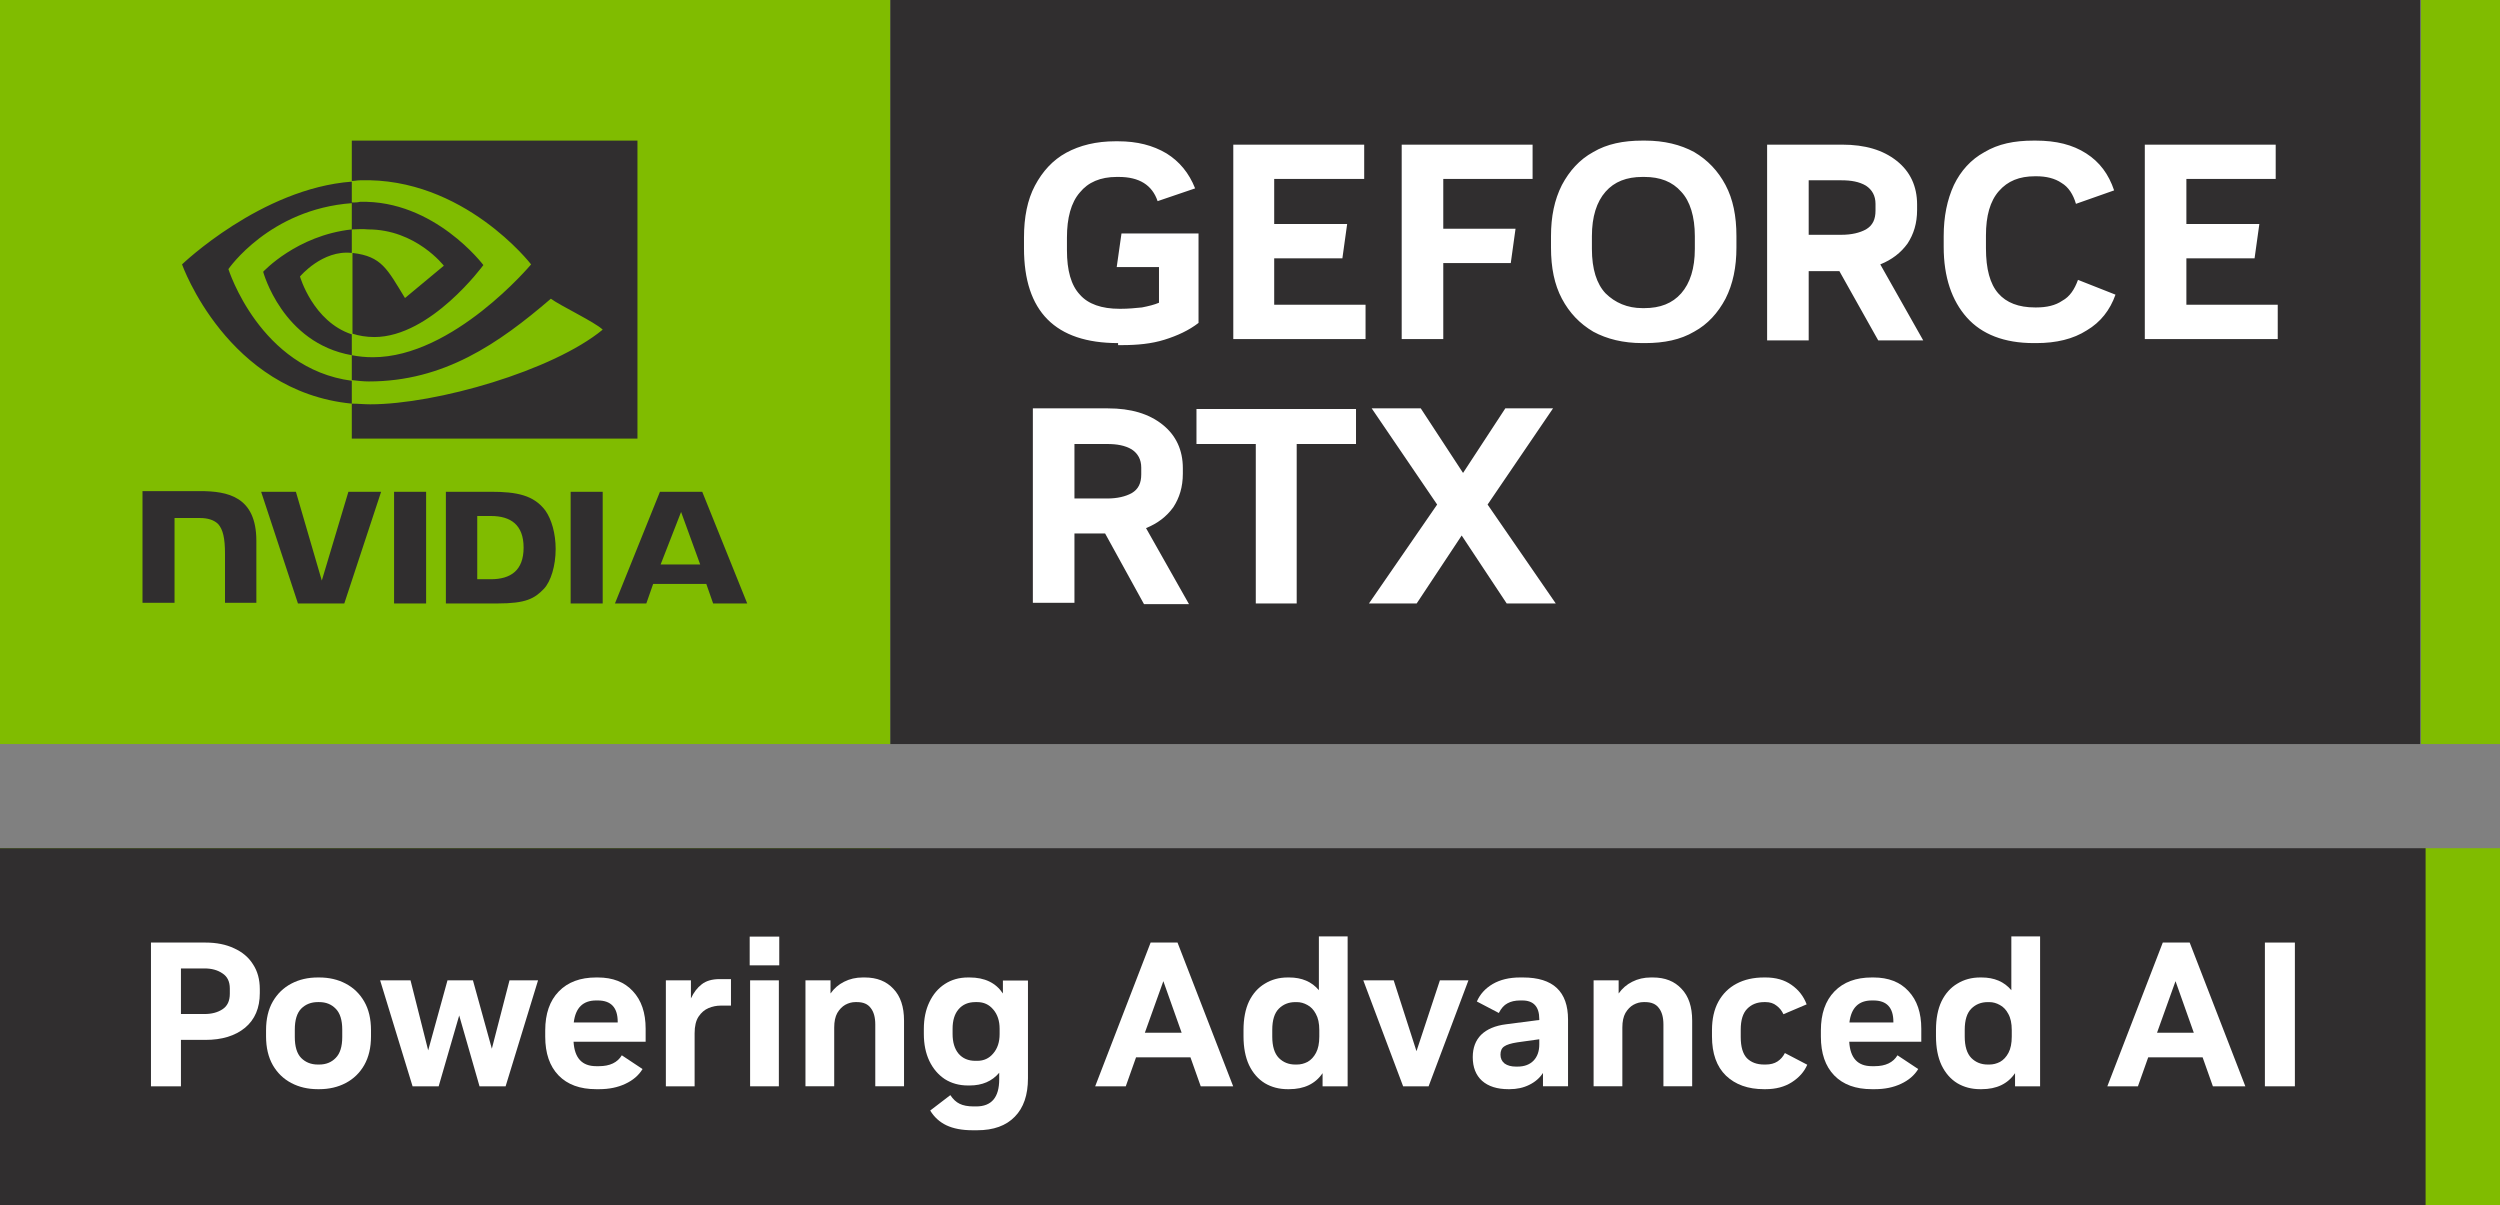
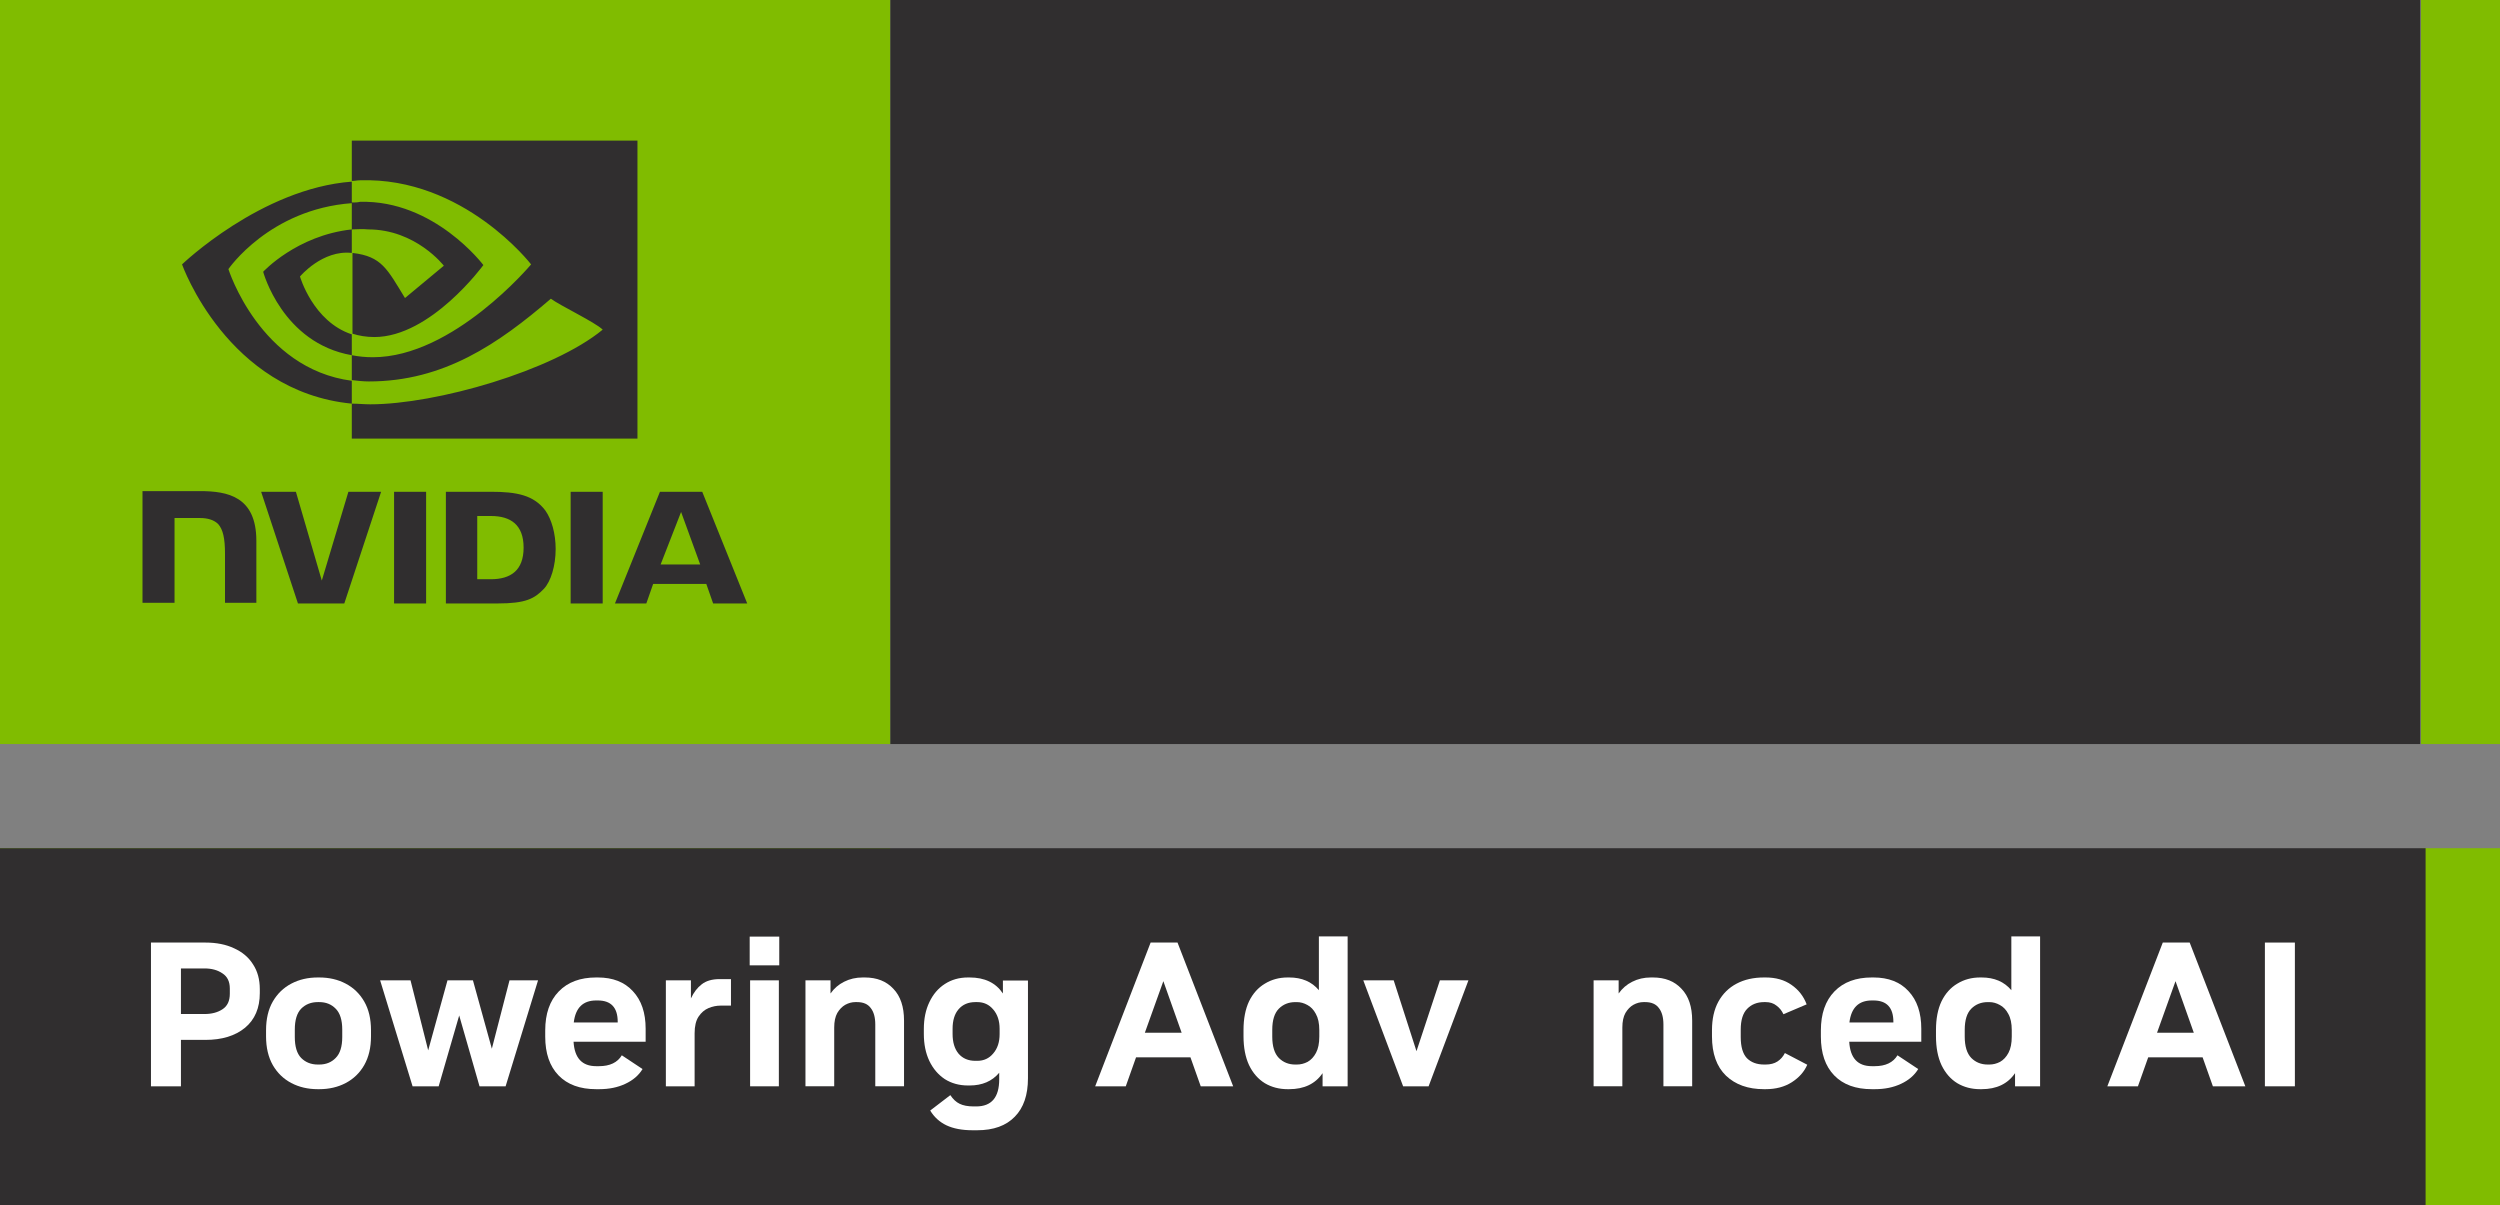
<svg xmlns="http://www.w3.org/2000/svg" width="168" height="81" viewBox="0 0 168 81" fill="none">
  <rect x="0" y="0" width="168" height="81" fill="#808080" stroke="none" />
  <path d="M59.833 0V50H0V0H59.833ZM162.686 0V50H168V0H162.686Z" fill="#80BC00" />
  <path d="M162.639 0H59.832V50H162.639V0Z" fill="#302E2F" />
  <path d="M26.482 33.047V40.552H28.635V33.047H26.482ZM9.576 33.002V40.507H11.729V34.81H13.425C13.974 34.81 14.387 34.946 14.662 35.217C14.982 35.579 15.12 36.167 15.12 37.206V40.507H17.227V36.347C17.227 33.364 15.303 33.002 13.425 33.002H9.576ZM29.963 33.047V40.552H33.445C35.324 40.552 35.919 40.235 36.561 39.557C37.019 39.06 37.34 38.02 37.34 36.89C37.34 35.85 37.065 34.901 36.652 34.313C35.873 33.273 34.728 33.047 32.987 33.047H29.963ZM32.071 34.675H32.987C34.316 34.675 35.186 35.263 35.186 36.8C35.186 38.337 34.316 38.924 32.987 38.924H32.071V34.675ZM23.412 33.047L21.625 39.015L19.884 33.047H17.548L20.022 40.552H23.137L25.611 33.047H23.412ZM38.347 40.552H40.501V33.047H38.347V40.552ZM44.349 33.047L41.325 40.552H43.433L43.891 39.241H47.464L47.922 40.552H50.213L47.19 33.047H44.349ZM45.769 34.404L47.052 37.93H44.395L45.769 34.404ZM23.641 15.416V13.608C23.824 13.608 24.008 13.608 24.191 13.563C29.185 13.427 32.483 17.812 32.483 17.812C32.483 17.812 28.956 22.649 25.153 22.649C24.603 22.649 24.099 22.559 23.687 22.423V16.998C25.657 17.224 26.023 18.084 27.215 20.027L29.826 17.857C29.826 17.857 27.948 15.416 24.741 15.416C24.328 15.371 23.962 15.416 23.641 15.416ZM23.641 9.449V12.161C23.824 12.161 24.008 12.116 24.191 12.116C31.155 11.89 35.69 17.767 35.69 17.767C35.69 17.767 30.467 24.006 25.061 24.006C24.557 24.006 24.099 23.96 23.641 23.87V25.543C24.008 25.588 24.42 25.633 24.786 25.633C29.826 25.633 33.491 23.102 37.019 20.073C37.614 20.525 39.997 21.655 40.501 22.152C37.156 24.91 29.322 27.17 24.878 27.17C24.466 27.17 24.053 27.125 23.641 27.125V29.476H42.837V9.449H23.641ZM23.641 22.469V23.87C18.968 23.056 17.685 18.264 17.685 18.264C17.685 18.264 19.93 15.823 23.641 15.416V16.998C21.671 16.772 20.159 18.581 20.159 18.581C20.159 18.581 21.03 21.61 23.641 22.469ZM15.349 18.084C15.349 18.084 18.098 14.06 23.641 13.653V12.206C17.548 12.659 12.233 17.767 12.233 17.767C12.233 17.767 15.257 26.311 23.641 27.125V25.588C17.456 24.774 15.349 18.084 15.349 18.084Z" fill="#302E2F" />
-   <path d="M75.135 23.056C70.92 23.056 68.812 20.932 68.812 16.682V15.959C68.812 14.602 69.042 13.427 69.546 12.478C70.049 11.528 70.737 10.76 71.653 10.262C72.569 9.765 73.669 9.494 74.952 9.494H75.135C76.418 9.494 77.471 9.765 78.388 10.308C79.258 10.85 79.9 11.619 80.312 12.659L77.792 13.517C77.425 12.432 76.555 11.89 75.181 11.89H75.043C73.944 11.89 73.119 12.252 72.569 12.93C71.974 13.608 71.699 14.648 71.699 15.959V16.818C71.699 18.174 71.974 19.168 72.569 19.801C73.119 20.434 74.035 20.751 75.227 20.751H75.318C75.822 20.751 76.28 20.706 76.738 20.66C77.197 20.57 77.563 20.48 77.884 20.344V17.948H75.043L75.364 15.687H80.541V21.7C79.9 22.197 79.121 22.559 78.25 22.83C77.38 23.102 76.418 23.192 75.41 23.192H75.135V23.056ZM82.877 22.83V9.72H91.674V12.026H85.626V15.055H90.528L90.208 17.36H85.626V20.48H91.765V22.785H82.877V22.83ZM94.194 22.83V9.72H102.99V12.026H96.988V15.371H101.844L101.524 17.677H96.988V22.785H94.194V22.83ZM110.366 23.056C109.083 23.056 107.983 22.785 107.067 22.288C106.151 21.745 105.464 21.022 104.96 20.073C104.456 19.123 104.227 17.993 104.227 16.637V15.868C104.227 14.557 104.456 13.427 104.96 12.432C105.464 11.483 106.151 10.715 107.067 10.217C107.983 9.675 109.083 9.449 110.366 9.449H110.549C111.832 9.449 112.931 9.72 113.848 10.217C114.764 10.76 115.451 11.483 115.955 12.432C116.459 13.382 116.688 14.512 116.688 15.868V16.637C116.688 17.948 116.459 19.078 115.955 20.073C115.451 21.022 114.764 21.791 113.848 22.288C112.931 22.83 111.832 23.056 110.549 23.056H110.366ZM110.366 20.706H110.503C111.557 20.706 112.382 20.389 112.977 19.711C113.573 19.033 113.893 18.038 113.893 16.727V15.868C113.893 14.557 113.573 13.517 112.977 12.884C112.382 12.206 111.557 11.89 110.503 11.89H110.366C109.312 11.89 108.487 12.206 107.892 12.884C107.296 13.563 106.976 14.557 106.976 15.868V16.727C106.976 18.084 107.296 19.078 107.892 19.711C108.533 20.344 109.358 20.706 110.366 20.706ZM118.75 22.83V9.72H123.789C125.347 9.72 126.538 10.082 127.454 10.805C128.371 11.528 128.829 12.523 128.829 13.743V14.105C128.829 15.009 128.6 15.733 128.187 16.366C127.729 16.998 127.134 17.451 126.355 17.767L129.241 22.875H126.217L123.606 18.219H121.544V22.875H118.75V22.83ZM121.544 15.778H123.744C124.431 15.778 124.98 15.642 125.393 15.416C125.851 15.145 126.034 14.738 126.034 14.15V13.698C126.034 13.156 125.805 12.749 125.393 12.478C124.935 12.206 124.385 12.116 123.744 12.116H121.544V15.778ZM136.663 23.056C134.693 23.056 133.181 22.469 132.173 21.338C131.165 20.208 130.616 18.626 130.616 16.592V15.868C130.616 14.557 130.845 13.427 131.303 12.432C131.761 11.483 132.448 10.715 133.364 10.217C134.281 9.675 135.334 9.449 136.663 9.449H136.8C138.175 9.449 139.274 9.72 140.191 10.308C141.107 10.895 141.703 11.709 142.069 12.794L139.504 13.698C139.32 13.065 139 12.568 138.541 12.297C138.083 11.98 137.488 11.845 136.846 11.845H136.755C135.701 11.845 134.922 12.161 134.327 12.839C133.731 13.517 133.456 14.512 133.456 15.823V16.682C133.456 18.084 133.731 19.078 134.281 19.711C134.83 20.344 135.655 20.66 136.755 20.66H136.846C137.534 20.66 138.129 20.525 138.587 20.208C139.091 19.937 139.412 19.44 139.641 18.807L142.161 19.801C141.794 20.841 141.153 21.655 140.237 22.197C139.32 22.785 138.175 23.056 136.846 23.056H136.663ZM144.131 22.83V9.72H152.927V12.026H146.925V15.055H151.828L151.507 17.36H146.925V20.48H153.064V22.785H144.131V22.83ZM69.408 40.552V27.442H74.448C76.005 27.442 77.197 27.803 78.113 28.526C79.029 29.25 79.487 30.244 79.487 31.465V31.827C79.487 32.731 79.258 33.454 78.846 34.087C78.388 34.72 77.792 35.172 77.013 35.489L79.9 40.597H76.876L74.264 35.85H72.203V40.507H69.408V40.552ZM72.203 33.499H74.402C75.089 33.499 75.639 33.364 76.051 33.138C76.509 32.867 76.692 32.46 76.692 31.872V31.42C76.692 30.877 76.463 30.47 76.051 30.199C75.593 29.928 75.043 29.837 74.402 29.837H72.203V33.499ZM84.389 40.552V29.837H80.403V27.487H91.124V29.837H87.138V40.552H84.389ZM101.249 40.552L98.225 35.986L95.201 40.552H91.994L96.576 33.906L92.178 27.442H95.476L98.317 31.782L101.157 27.442H104.364L99.966 33.906L104.547 40.552H101.249Z" fill="white" />
  <path d="M59.833 57V81H0V57H59.833ZM162.686 57V81H168V57H162.686Z" fill="#80BC00" />
  <path d="M163 57H0V81H163V57Z" fill="#302E2F" />
  <path d="M152.201 73V63.34H154.216V73H152.201Z" fill="white" />
  <path d="M141.613 73L145.339 63.34H147.147L150.887 73H148.706L148.016 71.054H144.359L143.669 73H141.613ZM144.953 69.398H147.423L146.195 65.934L144.953 69.398Z" fill="white" />
  <path d="M133.065 73.193C132.494 73.193 131.984 73.06 131.533 72.793C131.082 72.517 130.728 72.112 130.47 71.578C130.222 71.045 130.098 70.396 130.098 69.633V69.219C130.098 68.455 130.222 67.811 130.47 67.287C130.728 66.762 131.082 66.367 131.533 66.1C131.984 65.824 132.494 65.686 133.065 65.686H133.161C134.017 65.686 134.684 65.971 135.162 66.541V62.926H137.094V73H135.411V72.117C134.923 72.834 134.173 73.193 133.161 73.193H133.065ZM133.575 71.537H133.686C133.934 71.537 134.173 71.477 134.403 71.358C134.633 71.229 134.822 71.026 134.969 70.75C135.116 70.474 135.19 70.111 135.19 69.66V69.219C135.19 68.768 135.112 68.404 134.955 68.128C134.808 67.852 134.619 67.655 134.389 67.535C134.159 67.406 133.925 67.342 133.686 67.342H133.575C133.134 67.342 132.766 67.489 132.471 67.783C132.177 68.078 132.03 68.552 132.03 69.205V69.66C132.03 70.313 132.177 70.792 132.471 71.095C132.766 71.39 133.134 71.537 133.575 71.537Z" fill="white" />
  <path d="M125.786 73.193C124.7 73.193 123.858 72.885 123.26 72.268C122.662 71.652 122.363 70.782 122.363 69.66V69.246C122.363 68.124 122.667 67.249 123.274 66.624C123.881 65.998 124.718 65.686 125.786 65.686H125.896C126.908 65.686 127.695 65.994 128.256 66.61C128.826 67.217 129.111 68.059 129.111 69.135V70.005H124.268C124.332 71.1 124.838 71.647 125.786 71.647H125.979C126.706 71.647 127.216 71.403 127.511 70.916L128.904 71.84C128.647 72.263 128.26 72.595 127.745 72.834C127.239 73.073 126.655 73.193 125.993 73.193H125.786ZM124.281 68.708H127.235V68.666C127.235 67.71 126.788 67.231 125.896 67.231H125.786C124.902 67.231 124.401 67.723 124.281 68.708Z" fill="white" />
  <path d="M118.536 73.193C117.469 73.193 116.618 72.889 115.983 72.282C115.358 71.675 115.045 70.796 115.045 69.646V69.232C115.045 68.478 115.188 67.838 115.473 67.314C115.767 66.78 116.177 66.376 116.701 66.1C117.225 65.823 117.837 65.686 118.536 65.686H118.647C119.337 65.686 119.916 65.851 120.386 66.182C120.864 66.513 121.204 66.951 121.407 67.493L119.847 68.156C119.737 67.916 119.581 67.723 119.378 67.576C119.185 67.42 118.941 67.341 118.647 67.341H118.55C118.081 67.341 117.699 67.493 117.405 67.797C117.12 68.091 116.977 68.556 116.977 69.191V69.688C116.977 70.341 117.115 70.814 117.391 71.109C117.676 71.394 118.063 71.537 118.55 71.537H118.647C118.969 71.537 119.236 71.468 119.447 71.33C119.659 71.192 119.824 71.003 119.944 70.764L121.448 71.55C121.246 72.02 120.901 72.411 120.413 72.724C119.926 73.036 119.337 73.193 118.647 73.193H118.536Z" fill="white" />
  <path d="M107.09 72.999V65.879H108.773V66.762C109.013 66.421 109.316 66.159 109.684 65.975C110.061 65.782 110.48 65.686 110.94 65.686H111.078C111.888 65.686 112.527 65.939 112.996 66.445C113.475 66.941 113.714 67.654 113.714 68.584V72.999H111.782V68.846C111.782 68.367 111.681 67.999 111.478 67.742C111.285 67.475 110.977 67.341 110.554 67.341H110.443C110.213 67.341 109.988 67.401 109.767 67.521C109.555 67.641 109.376 67.825 109.229 68.073C109.091 68.321 109.022 68.648 109.022 69.053V72.999H107.09Z" fill="white" />
-   <path d="M101.37 73.193C100.606 73.193 100.013 73.004 99.59 72.627C99.176 72.25 98.969 71.721 98.969 71.04C98.969 70.414 99.157 69.913 99.534 69.536C99.921 69.159 100.478 68.924 101.204 68.832L103.44 68.542V68.487C103.44 67.65 103.058 67.231 102.295 67.231H102.157C101.816 67.231 101.531 67.296 101.301 67.424C101.071 67.544 100.878 67.76 100.721 68.073L99.245 67.3C99.456 66.812 99.811 66.421 100.307 66.127C100.813 65.833 101.425 65.686 102.143 65.686H102.35C104.365 65.686 105.372 66.629 105.372 68.514V72.999H103.688V72.103C103.468 72.443 103.159 72.71 102.764 72.903C102.377 73.096 101.936 73.193 101.439 73.193H101.37ZM103.44 69.839L101.963 70.046C101.54 70.111 101.246 70.203 101.08 70.322C100.915 70.433 100.832 70.617 100.832 70.874C100.832 71.123 100.924 71.32 101.108 71.468C101.301 71.606 101.554 71.675 101.867 71.675H101.977C102.437 71.675 102.796 71.541 103.054 71.275C103.311 71.008 103.44 70.644 103.44 70.184V69.839Z" fill="white" />
  <path d="M94.29 73L91.613 65.879H93.656L95.188 70.64L96.761 65.879H98.679L96.002 73H94.29Z" fill="white" />
  <path d="M86.531 73.193C85.961 73.193 85.451 73.06 85 72.793C84.549 72.517 84.195 72.112 83.937 71.578C83.689 71.045 83.564 70.396 83.564 69.633V69.219C83.564 68.455 83.689 67.811 83.937 67.287C84.195 66.762 84.549 66.367 85 66.1C85.451 65.824 85.961 65.686 86.531 65.686H86.628C87.484 65.686 88.151 65.971 88.629 66.541V62.926H90.561V73H88.877V72.117C88.39 72.834 87.64 73.193 86.628 73.193H86.531ZM87.042 71.537H87.153C87.401 71.537 87.64 71.477 87.87 71.358C88.1 71.229 88.289 71.026 88.436 70.75C88.583 70.474 88.657 70.111 88.657 69.66V69.219C88.657 68.768 88.579 68.404 88.422 68.128C88.275 67.852 88.086 67.655 87.856 67.535C87.626 67.406 87.392 67.342 87.153 67.342H87.042C86.6 67.342 86.233 67.489 85.938 67.783C85.644 68.078 85.496 68.552 85.496 69.205V69.66C85.496 70.313 85.644 70.792 85.938 71.095C86.233 71.39 86.6 71.537 87.042 71.537Z" fill="white" />
  <path d="M73.596 73L77.322 63.34H79.129L82.869 73H80.689L79.999 71.054H76.342L75.652 73H73.596ZM76.935 69.398H79.406L78.177 65.934L76.935 69.398Z" fill="white" />
  <path d="M65.353 75.953C64.653 75.953 64.069 75.842 63.6 75.621C63.14 75.401 62.777 75.07 62.51 74.628L63.862 73.593C64.046 73.869 64.253 74.062 64.483 74.172C64.722 74.292 65.04 74.352 65.435 74.352H65.601C66.631 74.352 67.147 73.745 67.147 72.53V72.089C66.668 72.659 66.006 72.944 65.159 72.944H65.049C64.46 72.944 63.94 72.802 63.49 72.516C63.048 72.222 62.703 71.817 62.455 71.302C62.206 70.778 62.082 70.171 62.082 69.481V69.149C62.082 68.459 62.206 67.857 62.455 67.341C62.703 66.817 63.048 66.412 63.49 66.127C63.94 65.833 64.46 65.686 65.049 65.686H65.159C66.171 65.686 66.917 66.044 67.395 66.762V65.892H69.079V72.461C69.079 73.584 68.784 74.444 68.195 75.042C67.607 75.649 66.765 75.953 65.67 75.953H65.353ZM65.546 71.288H65.67C66.112 71.288 66.47 71.123 66.746 70.791C67.032 70.46 67.174 70.028 67.174 69.494V69.135C67.174 68.602 67.032 68.169 66.746 67.838C66.47 67.507 66.112 67.341 65.67 67.341H65.546C65.067 67.341 64.69 67.502 64.414 67.825C64.147 68.137 64.014 68.574 64.014 69.135V69.481C64.014 70.042 64.147 70.483 64.414 70.805C64.69 71.127 65.067 71.288 65.546 71.288Z" fill="white" />
  <path d="M54.127 72.999V65.879H55.811V66.762C56.05 66.421 56.353 66.159 56.721 65.975C57.099 65.782 57.517 65.686 57.977 65.686H58.115C58.925 65.686 59.564 65.939 60.033 66.445C60.512 66.941 60.751 67.654 60.751 68.584V72.999H58.819V68.846C58.819 68.367 58.718 67.999 58.515 67.742C58.322 67.475 58.014 67.341 57.591 67.341H57.48C57.25 67.341 57.025 67.401 56.804 67.521C56.593 67.641 56.413 67.825 56.266 68.073C56.128 68.321 56.059 68.648 56.059 69.053V72.999H54.127Z" fill="white" />
  <path d="M50.407 73V65.879H52.339V73H50.407ZM50.379 64.871V62.94H52.366V64.871H50.379Z" fill="white" />
  <path d="M44.746 73V65.879H46.43V67.094C46.623 66.68 46.867 66.362 47.161 66.141C47.456 65.911 47.856 65.796 48.362 65.796H49.121V67.577H48.431C48.155 67.577 47.883 67.632 47.617 67.742C47.35 67.853 47.124 68.046 46.94 68.322C46.766 68.589 46.678 68.961 46.678 69.44V73H44.746Z" fill="white" />
  <path d="M40.061 73.193C38.975 73.193 38.134 72.885 37.536 72.268C36.938 71.652 36.639 70.782 36.639 69.66V69.246C36.639 68.124 36.942 67.249 37.55 66.624C38.157 65.998 38.994 65.686 40.061 65.686H40.172C41.184 65.686 41.97 65.994 42.531 66.61C43.102 67.217 43.387 68.059 43.387 69.135V70.005H38.543C38.608 71.1 39.114 71.647 40.061 71.647H40.254C40.981 71.647 41.492 71.403 41.786 70.916L43.18 71.84C42.922 72.263 42.536 72.595 42.021 72.834C41.515 73.073 40.931 73.193 40.268 73.193H40.061ZM38.557 68.708H41.51V68.666C41.51 67.71 41.064 67.231 40.172 67.231H40.061C39.178 67.231 38.676 67.723 38.557 68.708Z" fill="white" />
  <path d="M25.545 65.879H27.587L28.774 70.585L30.071 65.879H31.782L33.052 70.474L34.239 65.879H36.157L33.977 73H32.224L30.858 68.239L29.478 73H27.725L25.545 65.879Z" fill="white" />
  <path d="M21.357 73.193C20.694 73.193 20.101 73.055 19.576 72.779C19.052 72.503 18.638 72.103 18.334 71.578C18.031 71.044 17.879 70.4 17.879 69.646V69.232C17.879 68.469 18.031 67.825 18.334 67.3C18.638 66.776 19.052 66.376 19.576 66.1C20.101 65.823 20.694 65.686 21.357 65.686H21.453C22.116 65.686 22.709 65.823 23.233 66.1C23.758 66.376 24.172 66.776 24.475 67.3C24.779 67.825 24.931 68.469 24.931 69.232V69.646C24.931 70.4 24.779 71.044 24.475 71.578C24.172 72.103 23.758 72.503 23.233 72.779C22.709 73.055 22.116 73.193 21.453 73.193H21.357ZM21.357 71.537H21.453C21.904 71.537 22.272 71.389 22.557 71.095C22.852 70.801 22.999 70.332 22.999 69.688V69.191C22.999 68.547 22.852 68.078 22.557 67.783C22.272 67.489 21.904 67.341 21.453 67.341H21.357C20.906 67.341 20.533 67.489 20.239 67.783C19.953 68.078 19.811 68.547 19.811 69.191V69.688C19.811 70.332 19.953 70.801 20.239 71.095C20.533 71.389 20.906 71.537 21.357 71.537Z" fill="white" />
  <path d="M10.145 73V63.34H13.802C14.547 63.34 15.191 63.469 15.733 63.726C16.285 63.975 16.709 64.333 17.003 64.803C17.307 65.263 17.459 65.819 17.459 66.472V66.735C17.459 67.737 17.127 68.515 16.465 69.067C15.803 69.61 14.915 69.881 13.802 69.881H12.159V73H10.145ZM12.159 68.142H13.746C14.225 68.142 14.625 68.036 14.947 67.825C15.278 67.613 15.444 67.264 15.444 66.776V66.431C15.444 65.962 15.278 65.621 14.947 65.41C14.625 65.189 14.225 65.079 13.746 65.079H12.159V68.142Z" fill="white" />
</svg>